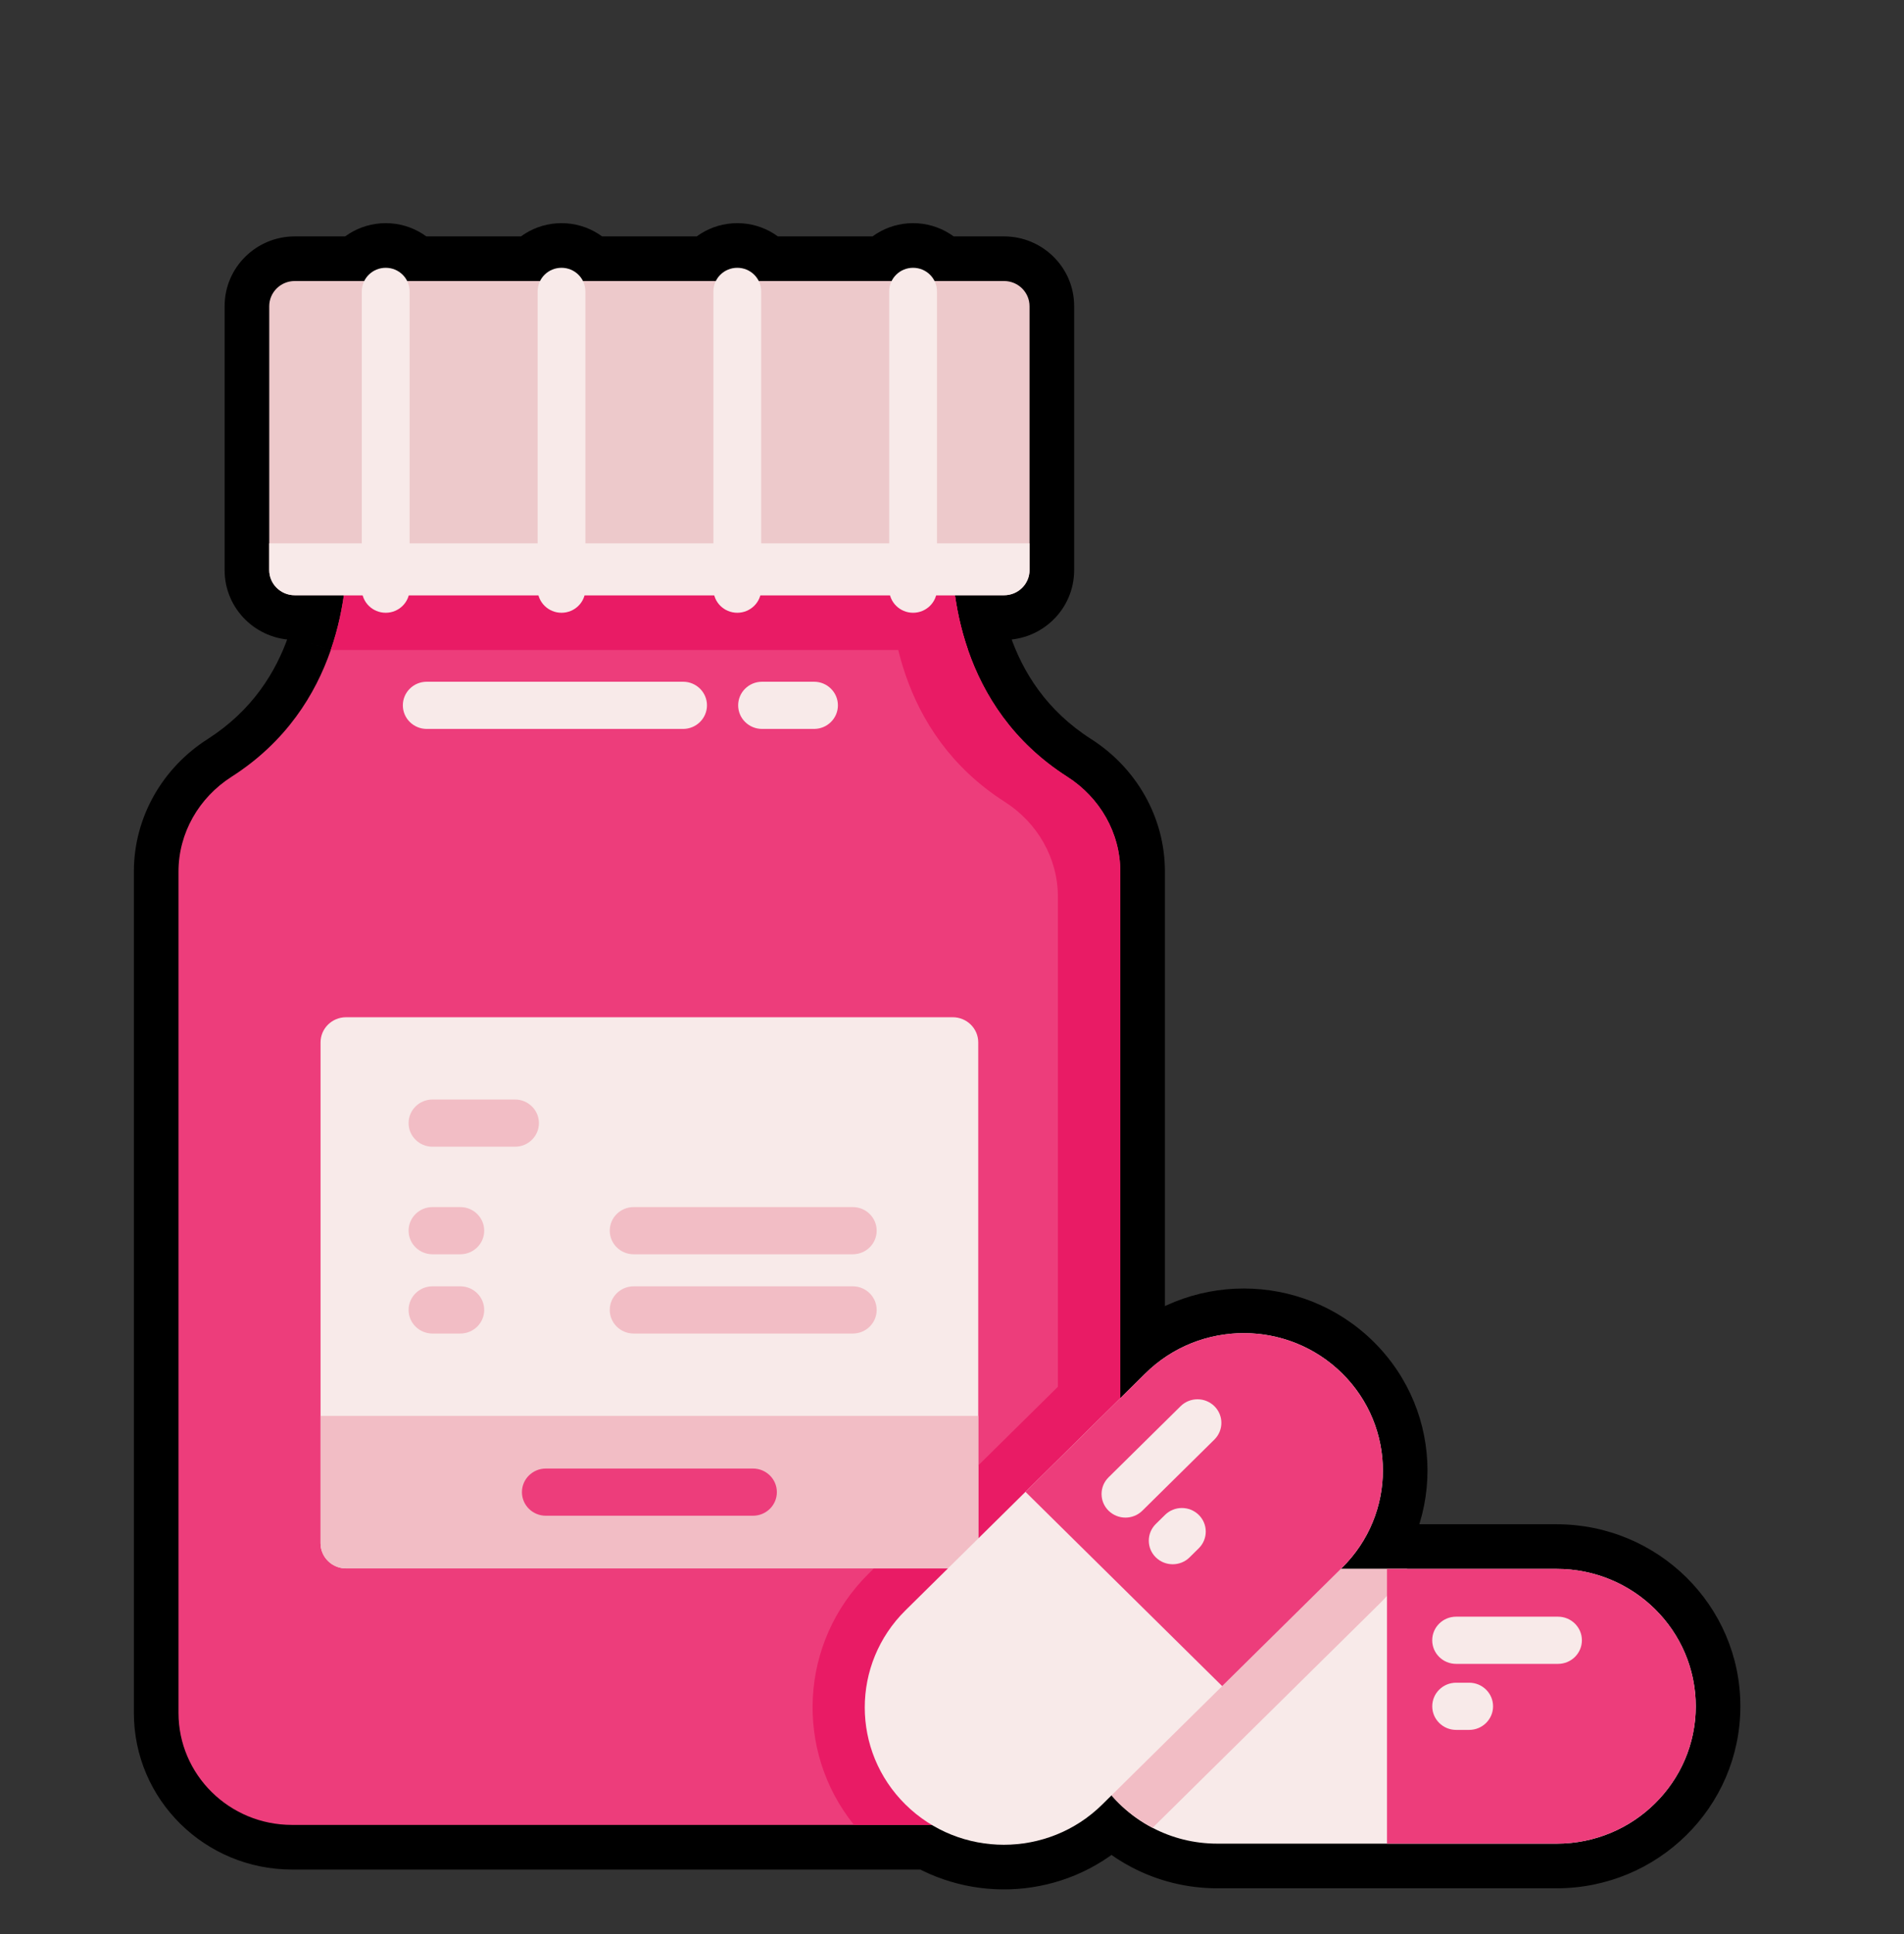
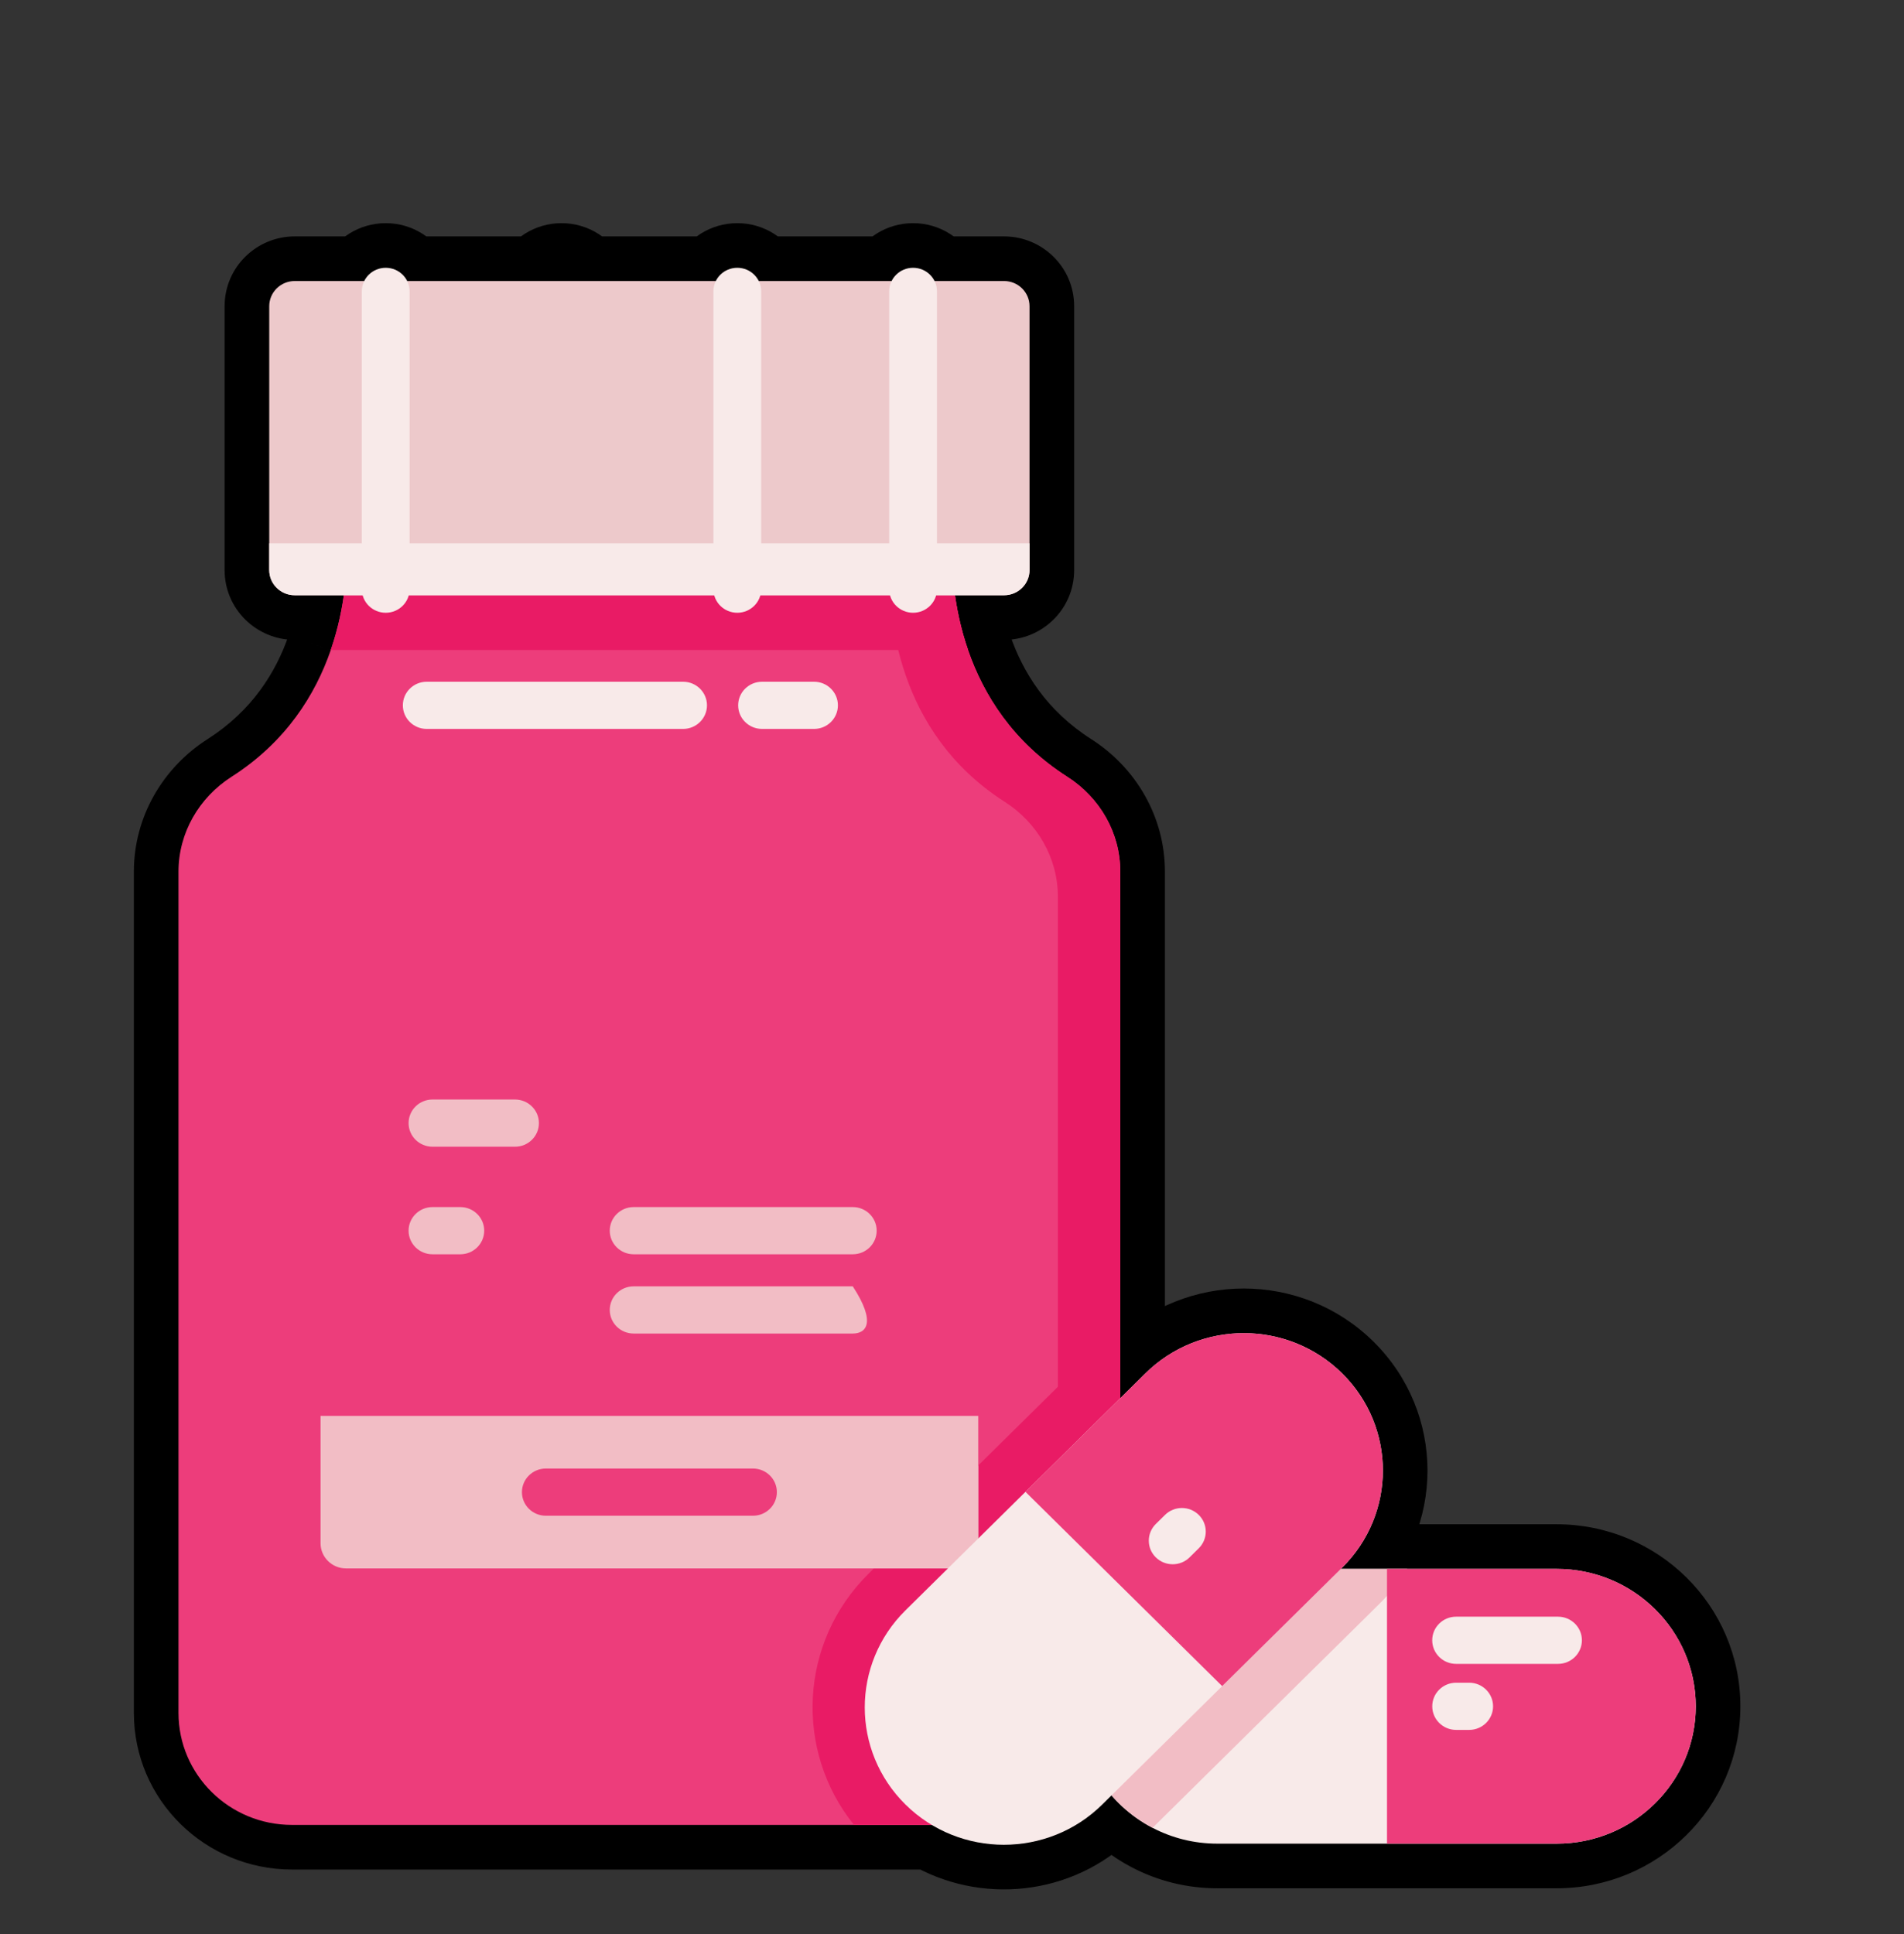
<svg xmlns="http://www.w3.org/2000/svg" width="64" height="65" viewBox="0 0 64 65" fill="none">
  <rect x="0" y="0" width="64" height="65" fill="#333333" stroke="none" />
  <mask id="path-1-outside-1_249_25245" maskUnits="userSpaceOnUse" x="4" y="7" width="55" height="57" fill="black">
    <rect fill="white" x="4" y="7" width="55" height="57" />
    <path fill-rule="evenodd" clip-rule="evenodd" d="M11.558 20.006H9.906C9.434 20.006 9.05 19.627 9.05 19.16V19.159V18.263V10.291C9.05 9.824 9.434 9.445 9.906 9.445H12.243C12.373 9.182 12.648 9 12.966 9C13.284 9 13.557 9.182 13.688 9.445H18.152C18.283 9.182 18.557 9 18.874 9C19.192 9 19.466 9.182 19.596 9.445H24.061C24.192 9.182 24.466 9 24.783 9C25.1 9 25.374 9.182 25.505 9.445H29.97C30.1 9.182 30.375 9 30.692 9C31.009 9 31.283 9.182 31.414 9.445H33.75C34.223 9.445 34.606 9.824 34.606 10.291V18.263V19.158V19.16C34.606 19.627 34.224 20.006 33.75 20.006H32.099C32.179 20.57 32.314 21.199 32.539 21.847C33.053 23.334 34.033 24.93 35.873 26.105C36.974 26.808 37.657 27.997 37.657 29.292V46.991L38.501 46.157C40.328 44.354 43.287 44.354 45.114 46.157C46.027 47.059 46.483 48.24 46.483 49.422C46.483 50.603 46.026 51.784 45.114 52.686L45.07 52.728H52.325C54.906 52.728 57 54.796 57 57.345C57 58.621 56.477 59.775 55.63 60.609C54.785 61.446 53.616 61.962 52.324 61.962H40.92C40.133 61.962 39.393 61.771 38.742 61.43C38.214 61.155 37.746 60.784 37.362 60.339L37.049 60.648C35.495 62.183 33.118 62.411 31.319 61.332H9.813C7.708 61.332 6 59.646 6 57.568V29.292C6 27.997 6.684 26.808 7.784 26.105C9.624 24.929 10.604 23.334 11.118 21.847C11.343 21.199 11.479 20.57 11.558 20.006Z" />
  </mask>
  <path fill-rule="evenodd" clip-rule="evenodd" d="M11.558 20.006H9.906C9.434 20.006 9.05 19.627 9.05 19.16V19.159V18.263V10.291C9.05 9.824 9.434 9.445 9.906 9.445H12.243C12.373 9.182 12.648 9 12.966 9C13.284 9 13.557 9.182 13.688 9.445H18.152C18.283 9.182 18.557 9 18.874 9C19.192 9 19.466 9.182 19.596 9.445H24.061C24.192 9.182 24.466 9 24.783 9C25.1 9 25.374 9.182 25.505 9.445H29.97C30.1 9.182 30.375 9 30.692 9C31.009 9 31.283 9.182 31.414 9.445H33.75C34.223 9.445 34.606 9.824 34.606 10.291V18.263V19.158V19.16C34.606 19.627 34.224 20.006 33.75 20.006H32.099C32.179 20.57 32.314 21.199 32.539 21.847C33.053 23.334 34.033 24.93 35.873 26.105C36.974 26.808 37.657 27.997 37.657 29.292V46.991L38.501 46.157C40.328 44.354 43.287 44.354 45.114 46.157C46.027 47.059 46.483 48.24 46.483 49.422C46.483 50.603 46.026 51.784 45.114 52.686L45.07 52.728H52.325C54.906 52.728 57 54.796 57 57.345C57 58.621 56.477 59.775 55.63 60.609C54.785 61.446 53.616 61.962 52.324 61.962H40.92C40.133 61.962 39.393 61.771 38.742 61.43C38.214 61.155 37.746 60.784 37.362 60.339L37.049 60.648C35.495 62.183 33.118 62.411 31.319 61.332H9.813C7.708 61.332 6 59.646 6 57.568V29.292C6 27.997 6.684 26.808 7.784 26.105C9.624 24.929 10.604 23.334 11.118 21.847C11.343 21.199 11.479 20.57 11.558 20.006Z" fill="#F8EAE9" />
  <path d="M11.558 20.006L13.043 20.215L13.285 18.506H11.558V20.006ZM12.243 9.445V10.945H13.175L13.588 10.109L12.243 9.445ZM13.688 9.445L12.343 10.11L12.756 10.945H13.688V9.445ZM18.152 9.445V10.945H19.084L19.497 10.111L18.152 9.445ZM19.596 9.445L18.252 10.111L18.665 10.945H19.596V9.445ZM24.061 9.445V10.945H24.992L25.405 10.111L24.061 9.445ZM25.505 9.445L24.16 10.111L24.574 10.945H25.505V9.445ZM29.97 9.445V10.945H30.901L31.314 10.111L29.97 9.445ZM31.414 9.445L30.069 10.111L30.482 10.945H31.414V9.445ZM32.099 20.006V18.506H30.373L30.614 20.215L32.099 20.006ZM32.539 21.847L33.957 21.357L33.956 21.356L32.539 21.847ZM35.873 26.105L35.066 27.369L35.066 27.369L35.873 26.105ZM37.657 46.991H36.157V50.58L38.711 48.058L37.657 46.991ZM38.501 46.157L37.447 45.09H37.447L38.501 46.157ZM45.114 46.157L46.167 45.09L45.114 46.157ZM45.114 52.686L46.167 53.753L46.168 53.753L45.114 52.686ZM45.07 52.728L44.016 51.661L41.416 54.228H45.07V52.728ZM55.63 60.609L54.577 59.541L54.575 59.543L55.63 60.609ZM38.742 61.43L39.438 60.101L39.434 60.099L38.742 61.43ZM37.362 60.339L38.497 59.359L37.449 58.145L36.308 59.272L37.362 60.339ZM37.049 60.648L35.995 59.581L35.995 59.581L37.049 60.648ZM31.319 61.332L32.09 60.046L31.734 59.832H31.319V61.332ZM7.784 26.105L8.592 27.369L8.592 27.369L7.784 26.105ZM11.118 21.847L9.701 21.356L9.701 21.357L11.118 21.847ZM9.906 21.506H11.558V18.506H9.906V21.506ZM7.55 19.16C7.55 20.473 8.623 21.506 9.906 21.506V18.506C10.244 18.506 10.55 18.781 10.55 19.16H7.55ZM7.55 19.159V19.16H10.55V19.159H7.55ZM7.55 18.263V19.159H10.55V18.263H7.55ZM7.55 10.291V18.263H10.55V10.291H7.55ZM9.906 7.945C8.623 7.945 7.55 8.978 7.55 10.291H10.55C10.55 10.671 10.244 10.945 9.906 10.945V7.945ZM12.243 7.945H9.906V10.945H12.243V7.945ZM12.966 7.5C12.065 7.5 11.275 8.017 10.898 8.781L13.588 10.109C13.471 10.347 13.231 10.5 12.966 10.5V7.5ZM15.033 8.781C14.656 8.018 13.868 7.5 12.966 7.5V10.5C12.699 10.5 12.459 10.345 12.343 10.11L15.033 8.781ZM18.152 7.945H13.688V10.945H18.152V7.945ZM18.874 7.5C17.973 7.5 17.185 8.018 16.808 8.78L19.497 10.111C19.381 10.345 19.142 10.5 18.874 10.5V7.5ZM20.941 8.78C20.564 8.018 19.776 7.5 18.874 7.5V10.5C18.607 10.5 18.368 10.345 18.252 10.111L20.941 8.78ZM24.061 7.945H19.596V10.945H24.061V7.945ZM24.783 7.5C23.881 7.5 23.094 8.018 22.717 8.78L25.405 10.111C25.289 10.345 25.05 10.5 24.783 10.5V7.5ZM26.849 8.78C26.472 8.018 25.685 7.5 24.783 7.5V10.5C24.515 10.5 24.277 10.345 24.16 10.111L26.849 8.78ZM29.97 7.945H25.505V10.945H29.97V7.945ZM30.692 7.5C29.79 7.5 29.003 8.018 28.625 8.78L31.314 10.111C31.198 10.345 30.959 10.5 30.692 10.5V7.5ZM32.758 8.78C32.381 8.018 31.594 7.5 30.692 7.5V10.5C30.424 10.5 30.186 10.345 30.069 10.111L32.758 8.78ZM33.75 7.945H31.414V10.945H33.75V7.945ZM36.106 10.291C36.106 8.978 35.033 7.945 33.75 7.945V10.945C33.412 10.945 33.106 10.671 33.106 10.291H36.106ZM36.106 18.263V10.291H33.106V18.263H36.106ZM36.106 19.158V18.263H33.106V19.158H36.106ZM36.106 19.16V19.158H33.106V19.16H36.106ZM33.75 21.506C35.035 21.506 36.106 20.472 36.106 19.16H33.106C33.106 18.782 33.412 18.506 33.75 18.506V21.506ZM32.099 21.506H33.75V18.506H32.099V21.506ZM33.956 21.356C33.768 20.813 33.653 20.281 33.584 19.796L30.614 20.215C30.704 20.859 30.86 21.584 31.122 22.338L33.956 21.356ZM36.68 24.841C35.18 23.883 34.383 22.593 33.957 21.357L31.121 22.337C31.722 24.075 32.885 25.977 35.066 27.369L36.68 24.841ZM39.157 29.292C39.157 27.458 38.189 25.804 36.68 24.841L35.066 27.369C35.758 27.812 36.157 28.537 36.157 29.292H39.157ZM39.157 46.991V29.292H36.157V46.991H39.157ZM37.447 45.09L36.603 45.923L38.711 48.058L39.555 47.224L37.447 45.09ZM46.167 45.09C43.757 42.71 39.858 42.71 37.447 45.09L39.555 47.224C40.797 45.998 42.818 45.998 44.06 47.224L46.167 45.09ZM47.983 49.422C47.983 47.852 47.376 46.283 46.167 45.09L44.06 47.224C44.678 47.835 44.983 48.627 44.983 49.422H47.983ZM46.168 53.753C47.374 52.56 47.983 50.991 47.983 49.422H44.983C44.983 50.215 44.677 51.008 44.059 51.619L46.168 53.753ZM46.124 53.796L46.167 53.753L44.06 51.618L44.016 51.661L46.124 53.796ZM45.07 54.228H52.325V51.228H45.07V54.228ZM52.325 54.228C54.096 54.228 55.5 55.642 55.5 57.345H58.5C58.5 53.95 55.717 51.228 52.325 51.228V54.228ZM55.5 57.345C55.5 58.201 55.151 58.975 54.577 59.541L56.682 61.678C57.803 60.575 58.5 59.04 58.5 57.345H55.5ZM54.575 59.543C54.002 60.11 53.209 60.462 52.324 60.462V63.462C54.023 63.462 55.568 62.781 56.685 61.675L54.575 59.543ZM52.324 60.462H40.92V63.462H52.324V60.462ZM40.92 60.462C40.379 60.462 39.878 60.331 39.438 60.101L38.047 62.759C38.909 63.21 39.886 63.462 40.92 63.462V60.462ZM39.434 60.099C39.076 59.913 38.758 59.66 38.497 59.359L36.227 61.32C36.735 61.907 37.353 62.398 38.05 62.761L39.434 60.099ZM38.103 61.716L38.416 61.407L36.308 59.272L35.995 59.581L38.103 61.716ZM30.548 62.619C32.918 64.039 36.049 63.744 38.103 61.716L35.995 59.581C34.942 60.621 33.319 60.782 32.09 60.046L30.548 62.619ZM9.813 62.832H31.319V59.832H9.813V62.832ZM4.5 57.568C4.5 60.492 6.897 62.832 9.813 62.832V59.832C8.518 59.832 7.5 58.8 7.5 57.568H4.5ZM4.5 29.292V57.568H7.5V29.292H4.5ZM6.977 24.841C5.468 25.804 4.5 27.458 4.5 29.292H7.5C7.5 28.537 7.899 27.812 8.592 27.369L6.977 24.841ZM9.701 21.357C9.273 22.593 8.477 23.882 6.977 24.841L8.592 27.369C10.772 25.976 11.934 24.075 12.536 22.338L9.701 21.357ZM10.073 19.796C10.005 20.281 9.889 20.813 9.701 21.356L12.536 22.338C12.797 21.584 12.953 20.859 13.043 20.215L10.073 19.796Z" fill="black" mask="url(#path-1-outside-1_249_25245)" />
  <g clip-path="url(#clip0_249_25245)">
    <path d="M57 57.345C57 58.621 56.477 59.775 55.63 60.609C54.785 61.446 53.616 61.962 52.324 61.962H40.92C40.133 61.962 39.393 61.771 38.742 61.43C37.258 60.658 36.246 59.118 36.246 57.345C36.246 54.796 38.339 52.728 40.921 52.728H52.325C54.906 52.728 57 54.796 57 57.345Z" fill="#F8EAE9" />
    <path d="M47.301 52.728C47.038 53.154 46.722 53.55 46.356 53.913L38.742 61.43C37.258 60.658 36.246 59.118 36.246 57.345C36.246 54.796 38.339 52.728 40.921 52.728H47.301Z" fill="#F2BDC5" />
    <path d="M52.324 61.961H46.622V52.728H52.324C54.783 52.728 56.797 54.601 56.985 56.98C56.995 57.101 57 57.223 57 57.344C57 57.567 56.984 57.786 56.953 58.002C56.807 59.013 56.329 59.92 55.631 60.609C54.785 61.444 53.616 61.961 52.324 61.961Z" fill="#ED3D7B" />
    <path d="M52.37 55.92H48.945C48.501 55.92 48.142 55.565 48.142 55.127C48.142 54.689 48.501 54.334 48.945 54.334H52.37C52.813 54.334 53.173 54.689 53.173 55.127C53.173 55.565 52.814 55.92 52.37 55.92Z" fill="#F8EAE9" />
    <path d="M49.384 58.139H48.946C48.502 58.139 48.143 57.783 48.143 57.346C48.143 56.908 48.502 56.553 48.946 56.553H49.384C49.827 56.553 50.187 56.908 50.187 57.346C50.187 57.783 49.827 58.139 49.384 58.139Z" fill="#F8EAE9" />
    <path d="M37.657 29.292V57.569C37.657 59.647 35.95 61.332 33.844 61.332H9.813C7.708 61.332 6 59.646 6 57.568V29.292C6 27.997 6.684 26.808 7.784 26.105C9.624 24.929 10.604 23.334 11.118 21.847C11.627 20.38 11.679 19.015 11.658 18.264H31.999C31.978 19.015 32.031 20.38 32.539 21.847C33.053 23.334 34.033 24.93 35.873 26.105C36.974 26.808 37.657 27.997 37.657 29.292Z" fill="#ED3D7B" />
    <path d="M37.657 44.568V57.567C37.657 59.645 35.95 61.331 33.844 61.331H28.705C26.699 58.84 26.862 55.194 29.194 52.892L37.258 44.93C37.388 44.803 37.52 44.683 37.657 44.568Z" fill="#E91B65" />
    <path d="M11.118 21.845C11.627 20.378 11.679 19.013 11.658 18.262H31.999C31.978 19.013 32.03 20.378 32.539 21.845H11.118Z" fill="#E91B65" />
    <path d="M37.657 29.291V57.567C37.657 59.538 36.124 61.156 34.169 61.317C35.018 60.627 35.559 59.582 35.559 58.411V30.136C35.559 28.841 34.875 27.653 33.774 26.949C30.119 24.612 29.858 20.62 29.903 19.106L29.904 18.262H32C31.957 19.775 32.218 23.768 35.874 26.104C36.973 26.806 37.657 27.996 37.657 29.291Z" fill="#E91B65" />
    <path d="M33.75 20.005H9.906C9.434 20.005 9.05 19.626 9.05 19.159V10.291C9.05 9.824 9.434 9.445 9.906 9.445H33.75C34.223 9.445 34.606 9.824 34.606 10.291V19.158C34.606 19.626 34.224 20.005 33.75 20.005Z" fill="#EDC9CB" />
    <path d="M33.75 20.005H9.906C9.434 20.005 9.05 19.626 9.05 19.159V18.262H34.606V19.159C34.606 19.626 34.224 20.005 33.75 20.005Z" fill="#F8EAE9" />
    <path d="M12.965 20.594C12.522 20.594 12.162 20.239 12.162 19.801V9.793C12.161 9.355 12.521 9 12.965 9C13.41 9 13.768 9.355 13.768 9.793V19.801C13.768 20.239 13.409 20.594 12.965 20.594Z" fill="#F8EAE9" />
-     <path d="M18.874 20.594C18.431 20.594 18.071 20.239 18.071 19.801V9.793C18.071 9.355 18.431 9 18.874 9C19.318 9 19.677 9.355 19.677 9.793V19.801C19.677 20.239 19.318 20.594 18.874 20.594Z" fill="#F8EAE9" />
    <path d="M24.783 20.594C24.339 20.594 23.98 20.239 23.98 19.801V9.793C23.98 9.355 24.339 9 24.783 9C25.226 9 25.586 9.355 25.586 9.793V19.801C25.586 20.239 25.226 20.594 24.783 20.594Z" fill="#F8EAE9" />
    <path d="M30.692 20.594C30.248 20.594 29.889 20.239 29.889 19.801V9.793C29.889 9.355 30.248 9 30.692 9C31.135 9 31.495 9.355 31.495 9.793V19.801C31.495 20.239 31.135 20.594 30.692 20.594Z" fill="#F8EAE9" />
    <path d="M22.96 24.498H14.344C13.901 24.498 13.541 24.143 13.541 23.705C13.541 23.267 13.901 22.912 14.344 22.912H22.961C23.404 22.912 23.764 23.267 23.764 23.705C23.763 24.143 23.404 24.498 22.96 24.498Z" fill="#F8EAE9" />
    <path d="M27.362 24.498H25.616C25.172 24.498 24.812 24.143 24.812 23.705C24.812 23.267 25.172 22.912 25.616 22.912H27.362C27.806 22.912 28.165 23.267 28.165 23.705C28.165 24.143 27.806 24.498 27.362 24.498Z" fill="#F8EAE9" />
-     <path d="M32.025 52.711H11.632C11.159 52.711 10.775 52.332 10.775 51.865V35.033C10.775 34.566 11.159 34.188 11.632 34.188H32.025C32.498 34.188 32.882 34.566 32.882 35.033V51.865C32.882 52.332 32.498 52.711 32.025 52.711Z" fill="#F8EAE9" />
    <path d="M32.882 47.586V51.866C32.882 52.333 32.498 52.712 32.025 52.712H11.632C11.159 52.712 10.775 52.333 10.775 51.866V47.586H32.882Z" fill="#F2BDC5" />
    <path d="M32.882 49.254V51.867C32.882 52.334 32.498 52.712 32.025 52.712H29.379L32.882 49.254Z" fill="#F2BDC5" />
    <path d="M25.31 50.941H18.347C17.904 50.941 17.544 50.586 17.544 50.148C17.544 49.711 17.904 49.355 18.347 49.355H25.31C25.754 49.355 26.113 49.711 26.113 50.148C26.113 50.586 25.754 50.941 25.31 50.941Z" fill="#ED3D7B" />
    <path d="M17.312 38.539H14.537C14.094 38.539 13.734 38.184 13.734 37.746C13.734 37.308 14.094 36.953 14.537 36.953H17.311C17.755 36.953 18.115 37.308 18.115 37.746C18.115 38.184 17.756 38.539 17.312 38.539Z" fill="#F2BDC5" />
    <path d="M15.473 42.154H14.537C14.094 42.154 13.734 41.799 13.734 41.361C13.734 40.923 14.094 40.568 14.537 40.568H15.473C15.916 40.568 16.276 40.923 16.276 41.361C16.276 41.799 15.916 42.154 15.473 42.154Z" fill="#F2BDC5" />
-     <path d="M15.473 44.818H14.537C14.094 44.818 13.734 44.463 13.734 44.025C13.734 43.587 14.094 43.232 14.537 43.232H15.473C15.916 43.232 16.276 43.587 16.276 44.025C16.276 44.463 15.916 44.818 15.473 44.818Z" fill="#F2BDC5" />
    <path d="M28.665 42.154H21.299C20.856 42.154 20.496 41.799 20.496 41.361C20.496 40.923 20.856 40.568 21.299 40.568H28.665C29.109 40.568 29.468 40.923 29.468 41.361C29.468 41.799 29.109 42.154 28.665 42.154Z" fill="#F2BDC5" />
-     <path d="M28.665 44.818H21.299C20.856 44.818 20.496 44.463 20.496 44.025C20.496 43.587 20.856 43.232 21.299 43.232H28.665C29.109 43.232 29.468 43.587 29.468 44.025C29.468 44.463 29.109 44.818 28.665 44.818Z" fill="#F2BDC5" />
+     <path d="M28.665 44.818H21.299C20.856 44.818 20.496 44.463 20.496 44.025C20.496 43.587 20.856 43.232 21.299 43.232H28.665C29.468 44.463 29.109 44.818 28.665 44.818Z" fill="#F2BDC5" />
    <path d="M45.114 52.686L37.049 60.648C35.224 62.45 32.263 62.45 30.437 60.648C28.611 58.846 28.611 55.923 30.437 54.12L38.501 46.157C40.328 44.354 43.287 44.354 45.114 46.157C46.027 47.059 46.483 48.24 46.483 49.422C46.483 50.603 46.026 51.784 45.114 52.686Z" fill="#F8EAE9" />
    <path d="M45.113 52.686L41.081 56.667L34.469 50.138L38.501 46.157C40.239 44.441 43.005 44.358 44.842 45.91C44.935 45.989 45.026 46.071 45.113 46.157C45.272 46.314 45.419 46.481 45.55 46.655C46.172 47.473 46.482 48.447 46.482 49.422C46.482 50.603 46.026 51.784 45.113 52.686Z" fill="#ED3D7B" />
-     <path d="M37.831 51.004C37.625 51.004 37.42 50.926 37.262 50.772C36.949 50.462 36.949 49.96 37.262 49.651L39.684 47.26C39.998 46.95 40.506 46.95 40.82 47.26C41.133 47.569 41.133 48.071 40.82 48.381L38.398 50.772C38.242 50.926 38.036 51.004 37.831 51.004Z" fill="#F8EAE9" />
    <path d="M39.419 52.572C39.213 52.572 39.008 52.495 38.85 52.34C38.537 52.031 38.537 51.529 38.85 51.219L39.16 50.914C39.473 50.604 39.981 50.604 40.295 50.914C40.608 51.223 40.608 51.725 40.295 52.035L39.986 52.34C39.83 52.495 39.624 52.572 39.419 52.572Z" fill="#F8EAE9" />
  </g>
  <defs>
    <clipPath id="clip0_249_25245">
      <rect width="51" height="53" fill="white" transform="translate(6 9)" />
    </clipPath>
  </defs>
</svg>